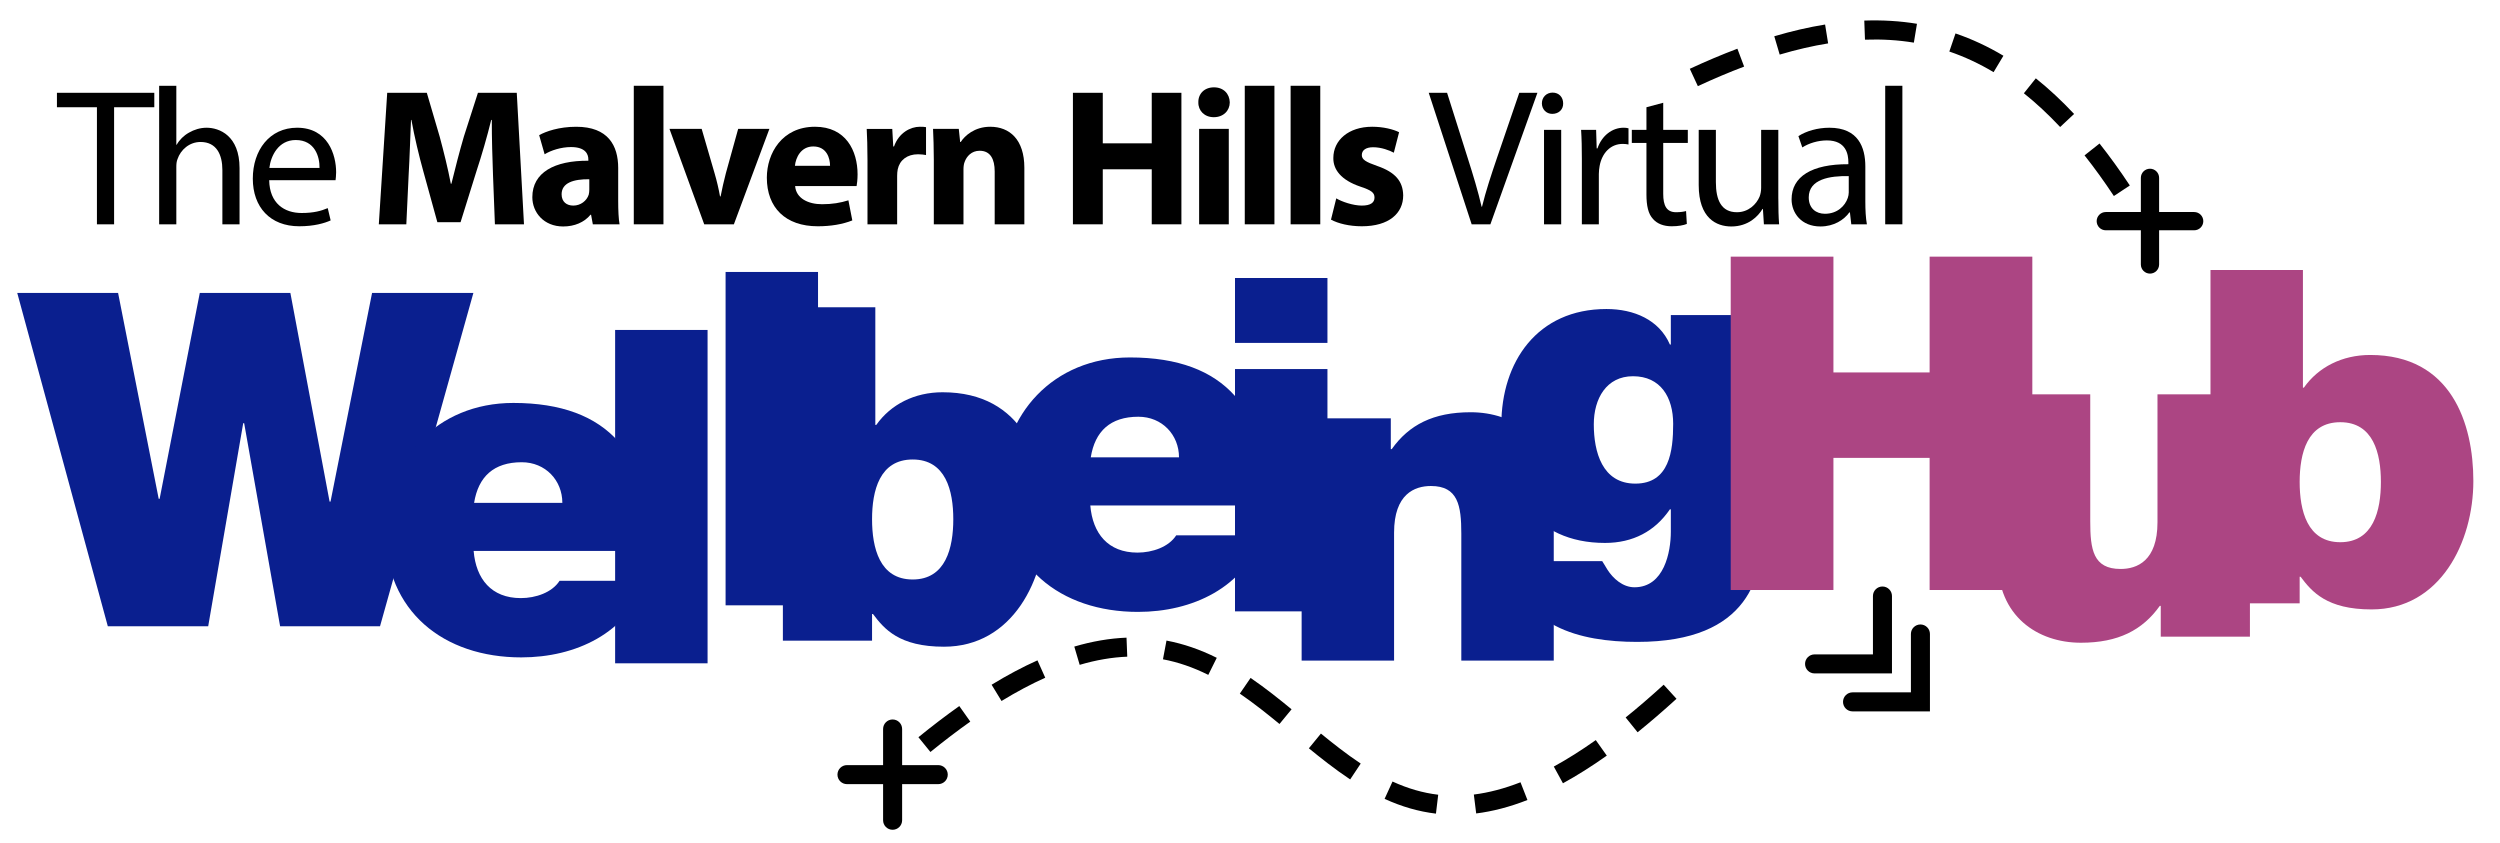
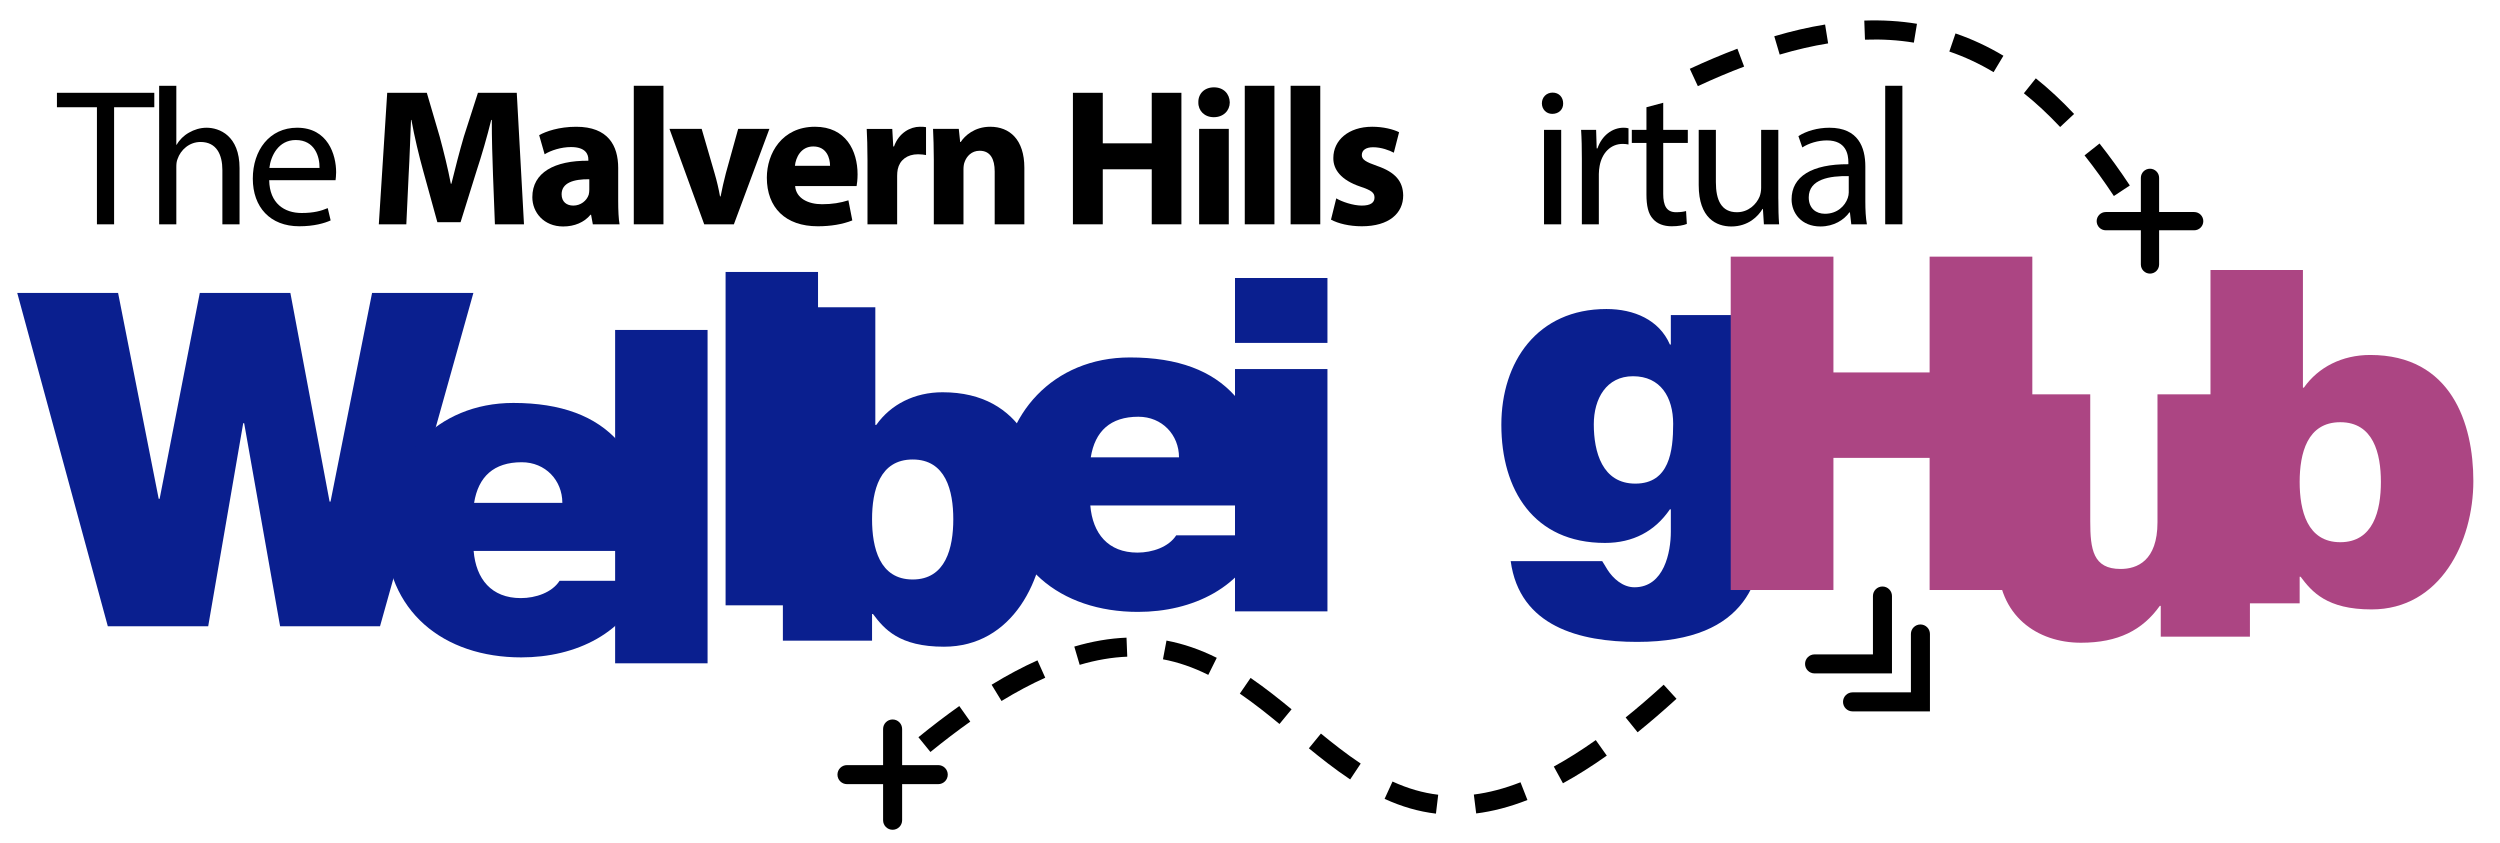
<svg xmlns="http://www.w3.org/2000/svg" version="1.1" viewBox="0 0 301.843 101.785">
  <defs>
    <style>
      .cls-1 {
        fill: #0a1f8f;
      }

      .cls-1, .cls-2, .cls-3 {
        stroke-width: 0px;
      }

      .cls-1, .cls-3 {
        mix-blend-mode: multiply;
      }

      .cls-2 {
        fill: #000;
      }

      .cls-3 {
        fill: #ac4583;
      }

      .cls-4 {
        isolation: isolate;
      }
    </style>
  </defs>
  <g class="cls-4">
    <g id="Layer_1" data-name="Layer 1">
      <g>
        <g>
          <path class="cls-2" d="M228.433,81.307h-9.347c-.635,0-1.149-.515-1.149-1.149s.515-1.149,1.149-1.149h7.048v-7.048c0-.635.515-1.149,1.149-1.149s1.149.515,1.149,1.149v9.347Z" />
          <path class="cls-2" d="M233.017,85.891h-9.347c-.635,0-1.149-.515-1.149-1.149s.515-1.149,1.149-1.149h7.048v-7.048c0-.635.515-1.149,1.149-1.149s1.149.515,1.149,1.149v9.347Z" />
        </g>
        <g>
          <path class="cls-2" d="M113.281,92.377h-4.361v-4.361c0-.635-.515-1.149-1.149-1.149s-1.149.515-1.149,1.149v4.361h-4.361c-.635,0-1.149.515-1.149,1.149s.515,1.149,1.149,1.149h4.361v4.361c0,.635.515,1.149,1.149,1.149s1.149-.515,1.149-1.149v-4.361h4.361c.635,0,1.149-.515,1.149-1.149s-.515-1.149-1.149-1.149Z" />
          <path class="cls-2" d="M173.371,98.236c-2.093-.251-4.121-.835-6.198-1.784l.955-2.092c1.858.85,3.663,1.371,5.517,1.593l-.273,2.283ZM178.23,98.212l-.283-2.281c1.798-.224,3.693-.723,5.634-1.482l.838,2.141c-2.118.83-4.2,1.376-6.188,1.623ZM188.706,94.571l-1.104-2.018c1.625-.889,3.33-1.964,5.068-3.196l1.33,1.875c-1.812,1.284-3.593,2.407-5.295,3.339ZM163.015,94.105c-1.857-1.235-3.641-2.656-4.985-3.757l1.455-1.779c1.386,1.133,3.039,2.449,4.804,3.622l-1.273,1.914ZM112.338,90.793l-1.451-1.783c1.683-1.37,3.344-2.636,4.936-3.762l1.327,1.877c-1.549,1.096-3.168,2.33-4.812,3.668ZM197.719,88.413l-1.443-1.789c1.478-1.192,3.022-2.521,4.592-3.953l1.549,1.699c-1.604,1.462-3.184,2.822-4.697,4.043ZM154.481,87.412c-1.385-1.141-3.037-2.468-4.787-3.666l1.299-1.896c1.824,1.248,3.525,2.615,4.949,3.787l-1.461,1.775ZM120.921,84.635l-1.197-1.963c1.891-1.154,3.754-2.145,5.536-2.943l.94,2.098c-1.694.76-3.47,1.704-5.279,2.809ZM145.885,81.482c-1.846-.918-3.636-1.533-5.473-1.88l.427-2.26c2.047.388,4.033,1.068,6.07,2.081l-1.023,2.059ZM130.358,80.272l-.651-2.205c2.156-.637,4.277-.999,6.305-1.078l.09,2.297c-1.838.072-3.771.403-5.744.986Z" />
        </g>
        <g>
          <path class="cls-2" d="M255.223,23.668c-1.162-1.758-2.354-3.409-3.541-4.908l1.809-1.434c1.229,1.55,2.459,3.255,3.658,5.068l-1.926,1.273ZM248.737,15.335c-1.427-1.521-2.9-2.892-4.38-4.074l1.441-1.803c1.564,1.25,3.12,2.697,4.622,4.299l-1.684,1.578ZM204.994,10.401l-.973-2.094c1.974-.916,3.906-1.732,5.747-2.426l.814,2.159c-1.787.674-3.668,1.469-5.589,2.361ZM240.702,8.713c-1.724-1.031-3.522-1.869-5.345-2.49l.744-2.185c1.976.673,3.923,1.579,5.786,2.694l-1.186,1.98ZM214.875,6.591l-.654-2.213c2.108-.624,4.173-1.101,6.136-1.417l.367,2.278c-1.866.301-3.834.756-5.849,1.352ZM231.074,5.149c-1.89-.312-3.872-.432-5.902-.357l-.084-2.307c2.185-.076,4.321.05,6.361.387l-.375,2.277Z" />
          <path class="cls-2" d="M264.918,25.6h-4.233v-4.127c0-.608-.493-1.102-1.102-1.102s-1.102.494-1.102,1.102v4.127h-4.234c-.608,0-1.102.494-1.102,1.102s.493,1.102,1.102,1.102h4.234v4.128c0,.608.493,1.102,1.102,1.102s1.102-.494,1.102-1.102v-4.128h4.233c.608,0,1.102-.494,1.102-1.102s-.493-1.102-1.102-1.102Z" />
        </g>
        <g>
          <path class="cls-1" d="M45.882,75.613h-12.063l-4.341-24.521h-.113l-4.228,24.521h-12.12L2.081,35.364h12.176l4.904,24.86h.113l4.848-24.86h10.936l4.735,25.198h.113l5.017-25.198h12.233l-11.274,40.249Z" />
          <path class="cls-1" d="M57.186,66.519c.282,3.383,2.142,5.694,5.694,5.694,1.804,0,3.777-.677,4.679-2.086h10.429c-2.255,6.314-8.456,9.245-15.051,9.245-9.358,0-16.404-5.525-16.404-15.277,0-8.512,6.145-15.445,15.445-15.445,11.613,0,16.63,6.426,16.63,17.869h-21.421ZM67.896,60.713c0-2.706-2.029-4.904-4.904-4.904-3.383,0-5.243,1.747-5.75,4.904h10.654Z" />
          <path class="cls-1" d="M74.269,39.837h11.161v40.249h-11.161v-40.249Z" />
          <path class="cls-1" d="M87.605,32.836h11.161v40.249h-11.161v-40.249Z" />
          <path class="cls-1" d="M94.523,37.101h11.161v14.205h.113c1.747-2.48,4.623-3.946,8.005-3.946,9.809,0,12.458,8.286,12.458,15.22,0,7.384-4.002,15.502-12.289,15.502-5.412,0-7.216-2.142-8.569-3.946h-.113v3.213h-10.767v-40.249ZM110.194,55.478c-4.002,0-4.904,3.777-4.904,7.216,0,3.439.902,7.272,4.904,7.272s4.904-3.833,4.904-7.272c0-3.438-.902-7.216-4.904-7.216Z" />
          <path class="cls-1" d="M131.64,61.026c.282,3.383,2.142,5.694,5.694,5.694,1.804,0,3.777-.677,4.679-2.086h10.429c-2.255,6.314-8.456,9.245-15.051,9.245-9.358,0-16.404-5.525-16.404-15.277,0-8.512,6.145-15.445,15.445-15.445,11.613,0,16.63,6.426,16.63,17.869h-21.421ZM142.35,55.22c0-2.706-2.029-4.904-4.904-4.904-3.383,0-5.243,1.747-5.75,4.904h10.654Z" />
          <path class="cls-1" d="M160.272,41.401h-11.161v-7.836h11.161v7.836ZM149.111,44.558h11.161v29.256h-11.161v-29.256Z" />
-           <path class="cls-1" d="M157.155,50.506h10.767v3.72h.113c2.085-2.931,5.017-4.453,9.527-4.453,5.242,0,10.034,3.213,10.034,9.921v20.068h-11.161v-15.333c0-3.383-.394-5.75-3.664-5.75-1.973,0-4.454.958-4.454,5.637v15.445h-11.161v-29.256Z" />
          <path class="cls-1" d="M212.894,63.521c0,5.863-1.522,13.98-15.22,13.98-6.934,0-14.206-1.86-15.277-9.752h11.049c.169.282.394.62.62,1.015.677,1.071,1.86,2.142,3.269,2.142,3.608,0,4.397-4.284,4.397-6.708v-2.705h-.113c-1.804,2.649-4.454,4.059-7.836,4.059-8.625,0-12.514-6.426-12.514-14.262,0-7.611,4.341-13.98,12.684-13.98,3.326,0,6.37,1.297,7.666,4.284h.113v-3.551h11.161v25.479ZM197.448,58.391c4.115,0,4.566-3.946,4.566-7.216,0-3.213-1.522-5.75-4.848-5.75-3.213,0-4.735,2.706-4.735,5.807,0,3.326,1.015,7.159,5.017,7.159Z" />
          <path class="cls-3" d="M208.962,30.987h12.401v13.98h11.613v-13.98h12.401v40.249h-12.401v-15.953h-11.613v15.953h-12.401V30.987Z" />
          <path class="cls-3" d="M271.65,76.869h-10.767v-3.721h-.113c-2.085,2.931-5.017,4.454-9.527,4.454-5.242,0-10.034-3.213-10.034-9.922v-20.068h11.161v15.333c0,3.383.339,5.75,3.664,5.75,1.973,0,4.454-.959,4.454-5.637v-15.445h11.161v29.256Z" />
          <path class="cls-3" d="M266.888,32.599h11.161v14.205h.113c1.747-2.48,4.623-3.946,8.005-3.946,9.809,0,12.458,8.286,12.458,15.22,0,7.384-4.002,15.502-12.289,15.502-5.412,0-7.216-2.142-8.569-3.946h-.113v3.213h-10.767v-40.249ZM282.559,50.976c-4.002,0-4.904,3.777-4.904,7.216,0,3.439.902,7.272,4.904,7.272s4.904-3.833,4.904-7.272c0-3.438-.902-7.216-4.904-7.216Z" />
        </g>
        <g>
          <path class="cls-2" d="M11.703,12.948h-4.829v-1.744h11.756v1.744h-4.854v14.136h-2.073v-14.136Z" />
          <path class="cls-2" d="M19.216,10.356h2.073v7.115h.048c.329-.589.848-1.107,1.484-1.46.612-.354,1.343-.589,2.12-.589,1.531,0,3.981.942,3.981,4.877v6.785h-2.073v-6.549c0-1.838-.684-3.393-2.639-3.393-1.343,0-2.403.942-2.78,2.073-.117.282-.142.589-.142.989v6.879h-2.073V10.356Z" />
          <path class="cls-2" d="M32.501,21.759c.047,2.804,1.838,3.958,3.911,3.958,1.484,0,2.379-.259,3.157-.589l.353,1.484c-.729.33-1.979.707-3.793.707-3.51,0-5.606-2.309-5.606-5.749,0-3.439,2.025-6.149,5.348-6.149,3.723,0,4.712,3.275,4.712,5.372,0,.424-.047.754-.07.966h-8.011ZM38.579,20.275c.023-1.319-.542-3.369-2.874-3.369-2.097,0-3.016,1.932-3.181,3.369h6.055Z" />
          <path class="cls-2" d="M59.52,21.005c-.071-1.908-.142-4.217-.142-6.526h-.07c-.495,2.026-1.154,4.288-1.768,6.149l-1.932,6.196h-2.804l-1.696-6.149c-.519-1.861-1.06-4.123-1.437-6.196h-.048c-.094,2.144-.165,4.594-.282,6.573l-.283,6.031h-3.321l1.013-15.879h4.782l1.556,5.301c.494,1.837.989,3.816,1.343,5.678h.07c.448-1.837.989-3.935,1.508-5.702l1.696-5.277h4.688l.872,15.879h-3.511l-.235-6.079Z" />
          <path class="cls-2" d="M71.577,27.084l-.212-1.154h-.071c-.754.918-1.932,1.414-3.298,1.414-2.333,0-3.723-1.696-3.723-3.534,0-2.992,2.686-4.429,6.762-4.405v-.165c0-.613-.33-1.484-2.097-1.484-1.179,0-2.427.4-3.181.872l-.66-2.309c.802-.448,2.38-1.013,4.477-1.013,3.84,0,5.065,2.262,5.065,4.971v4.005c0,1.107.047,2.167.165,2.804h-3.228ZM71.152,21.641c-1.885-.023-3.345.424-3.345,1.814,0,.919.612,1.367,1.413,1.367.896,0,1.626-.589,1.861-1.319.047-.188.07-.4.07-.613v-1.249Z" />
          <path class="cls-2" d="M76.522,10.356h3.581v16.727h-3.581V10.356Z" />
          <path class="cls-2" d="M84.719,15.563l1.555,5.348c.283.966.495,1.885.66,2.803h.07c.188-.942.377-1.814.637-2.803l1.483-5.348h3.77l-4.287,11.521h-3.581l-4.194-11.521h3.888Z" />
          <path class="cls-2" d="M96.001,22.466c.118,1.484,1.578,2.191,3.251,2.191,1.226,0,2.215-.165,3.181-.471l.472,2.427c-1.179.471-2.615.707-4.17.707-3.911,0-6.149-2.262-6.149-5.867,0-2.921,1.814-6.149,5.819-6.149,3.723,0,5.136,2.898,5.136,5.749,0,.613-.07,1.154-.118,1.414h-7.421ZM100.218,20.016c0-.872-.377-2.333-2.025-2.333-1.508,0-2.121,1.367-2.215,2.333h4.24Z" />
          <path class="cls-2" d="M104.738,19.356c0-1.696-.047-2.804-.094-3.793h3.086l.118,2.12h.094c.59-1.672,2.003-2.379,3.11-2.379.33,0,.495,0,.754.047v3.369c-.259-.047-.565-.094-.966-.094-1.319,0-2.215.707-2.45,1.814-.047.236-.071.519-.071.801v5.843h-3.581v-7.728Z" />
          <path class="cls-2" d="M112.746,19.238c0-1.438-.047-2.662-.094-3.675h3.109l.165,1.579h.071c.471-.73,1.648-1.838,3.558-1.838,2.355,0,4.122,1.555,4.122,4.947v6.833h-3.581v-6.385c0-1.484-.518-2.497-1.813-2.497-.989,0-1.579.683-1.814,1.343-.094.212-.142.565-.142.895v6.644h-3.581v-7.845Z" />
          <path class="cls-2" d="M133.146,11.204v6.102h5.913v-6.102h3.581v15.879h-3.581v-6.644h-5.913v6.644h-3.604v-15.879h3.604Z" />
          <path class="cls-2" d="M148.479,12.359c0,.989-.754,1.791-1.933,1.791-1.131,0-1.885-.801-1.861-1.791-.023-1.037.73-1.814,1.885-1.814,1.155,0,1.885.777,1.909,1.814ZM144.779,27.084v-11.521h3.581v11.521h-3.581Z" />
          <path class="cls-2" d="M150.29,10.356h3.581v16.727h-3.581V10.356Z" />
          <path class="cls-2" d="M155.825,10.356h3.581v16.727h-3.581V10.356Z" />
          <path class="cls-2" d="M161.337,23.95c.659.4,2.026.872,3.086.872,1.084,0,1.531-.377,1.531-.966,0-.589-.354-.872-1.696-1.319-2.379-.801-3.298-2.097-3.274-3.463,0-2.144,1.838-3.77,4.688-3.77,1.343,0,2.544.306,3.251.66l-.636,2.474c-.519-.283-1.508-.66-2.498-.66-.871,0-1.366.354-1.366.942,0,.542.448.825,1.861,1.319,2.191.754,3.11,1.861,3.134,3.558,0,2.144-1.696,3.723-4.995,3.723-1.508,0-2.851-.33-3.723-.801l.637-2.568Z" />
-           <path class="cls-2" d="M177.684,27.084l-5.183-15.879h2.215l2.474,7.822c.683,2.144,1.271,4.076,1.696,5.937h.047c.447-1.837,1.107-3.84,1.814-5.913l2.686-7.846h2.19l-5.678,15.879h-2.262Z" />
          <path class="cls-2" d="M188.731,12.477c.023.707-.495,1.272-1.319,1.272-.73,0-1.249-.565-1.249-1.272,0-.73.542-1.296,1.296-1.296.777,0,1.272.565,1.272,1.296ZM186.421,27.084v-11.403h2.073v11.403h-2.073Z" />
          <path class="cls-2" d="M190.99,19.238c0-1.343-.023-2.498-.094-3.558h1.814l.07,2.238h.094c.519-1.531,1.768-2.498,3.157-2.498.235,0,.4.024.589.071v1.956c-.212-.047-.424-.071-.706-.071-1.461,0-2.498,1.107-2.78,2.662-.047.283-.095.613-.095.966v6.079h-2.05v-7.845Z" />
          <path class="cls-2" d="M200.813,12.406v3.275h2.969v1.579h-2.969v6.149c0,1.414.4,2.215,1.555,2.215.542,0,.942-.071,1.202-.142l.094,1.555c-.4.165-1.036.283-1.837.283-.967,0-1.744-.307-2.238-.872-.589-.612-.802-1.625-.802-2.968v-6.22h-1.767v-1.579h1.767v-2.733l2.026-.542Z" />
          <path class="cls-2" d="M214.711,23.974c0,1.178.023,2.215.095,3.11h-1.838l-.118-1.861h-.047c-.542.919-1.743,2.121-3.77,2.121-1.791,0-3.935-.99-3.935-4.995v-6.667h2.073v6.314c0,2.167.66,3.628,2.545,3.628,1.39,0,2.355-.966,2.732-1.885.118-.307.188-.684.188-1.061v-6.997h2.073v8.293Z" />
          <path class="cls-2" d="M223.519,27.084l-.164-1.437h-.071c-.636.895-1.861,1.696-3.486,1.696-2.31,0-3.487-1.626-3.487-3.275,0-2.756,2.45-4.264,6.856-4.241v-.235c0-.942-.26-2.639-2.592-2.639-1.061,0-2.168.33-2.969.848l-.471-1.366c.942-.612,2.309-1.013,3.745-1.013,3.487,0,4.335,2.379,4.335,4.665v4.264c0,.989.048,1.956.188,2.733h-1.885ZM223.213,21.264c-2.262-.047-4.83.354-4.83,2.568,0,1.343.896,1.979,1.956,1.979,1.483,0,2.426-.942,2.756-1.909.071-.212.118-.448.118-.66v-1.979Z" />
          <path class="cls-2" d="M227.615,10.356h2.073v16.727h-2.073V10.356Z" />
        </g>
      </g>
    </g>
  </g>
</svg>